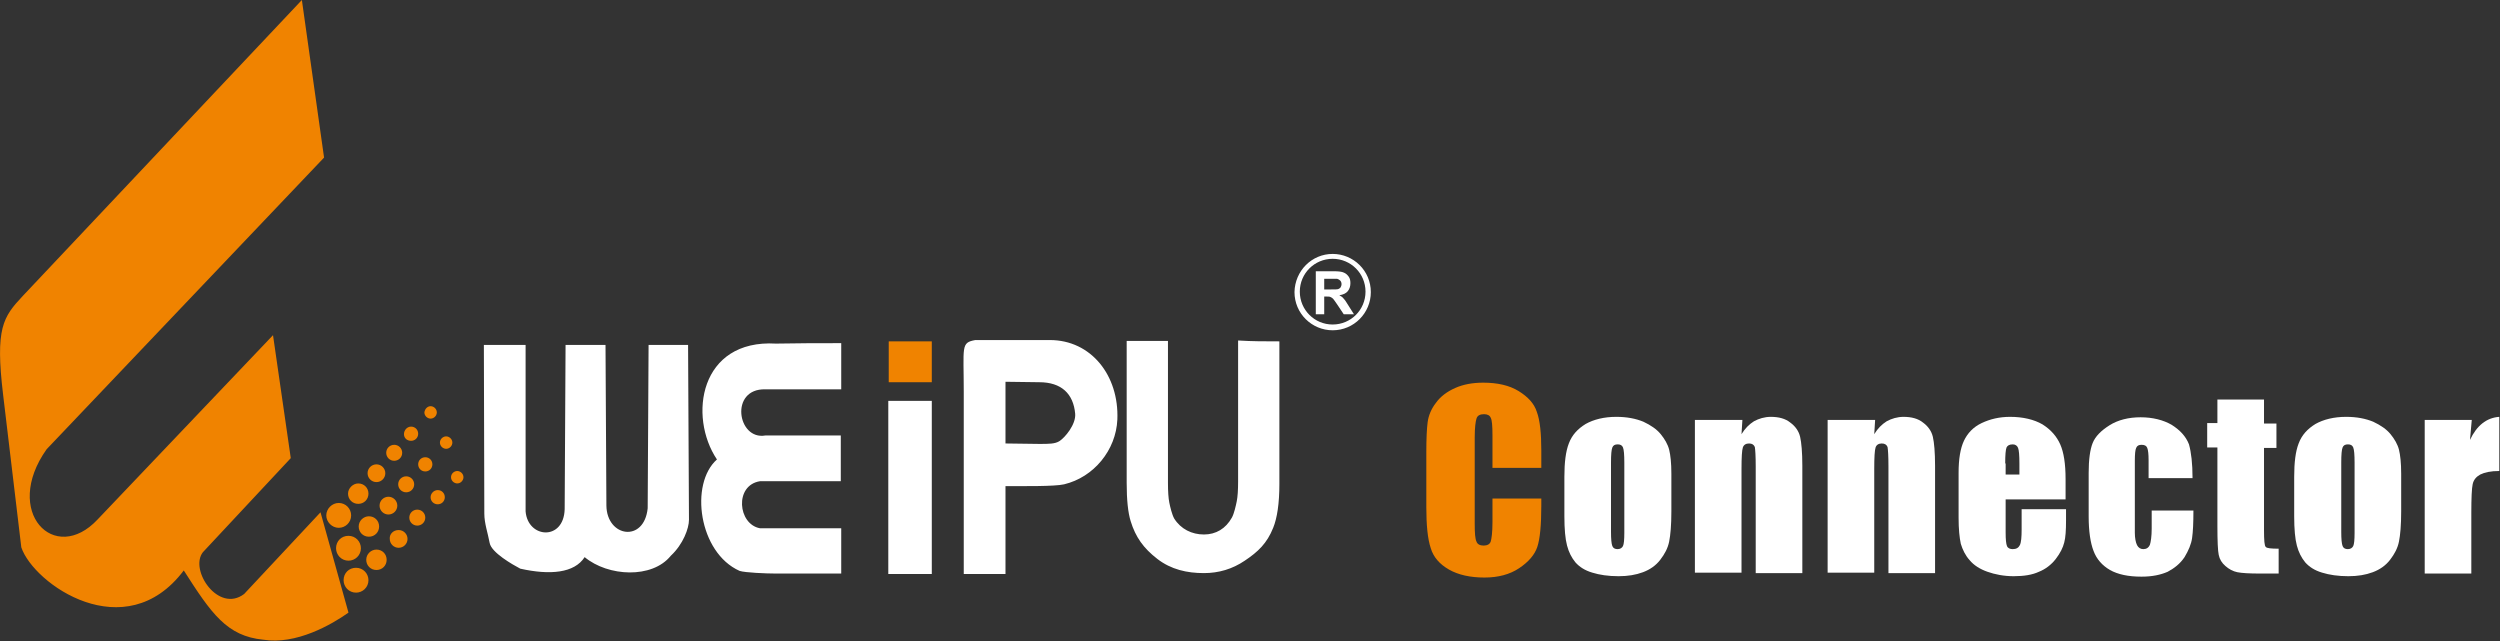
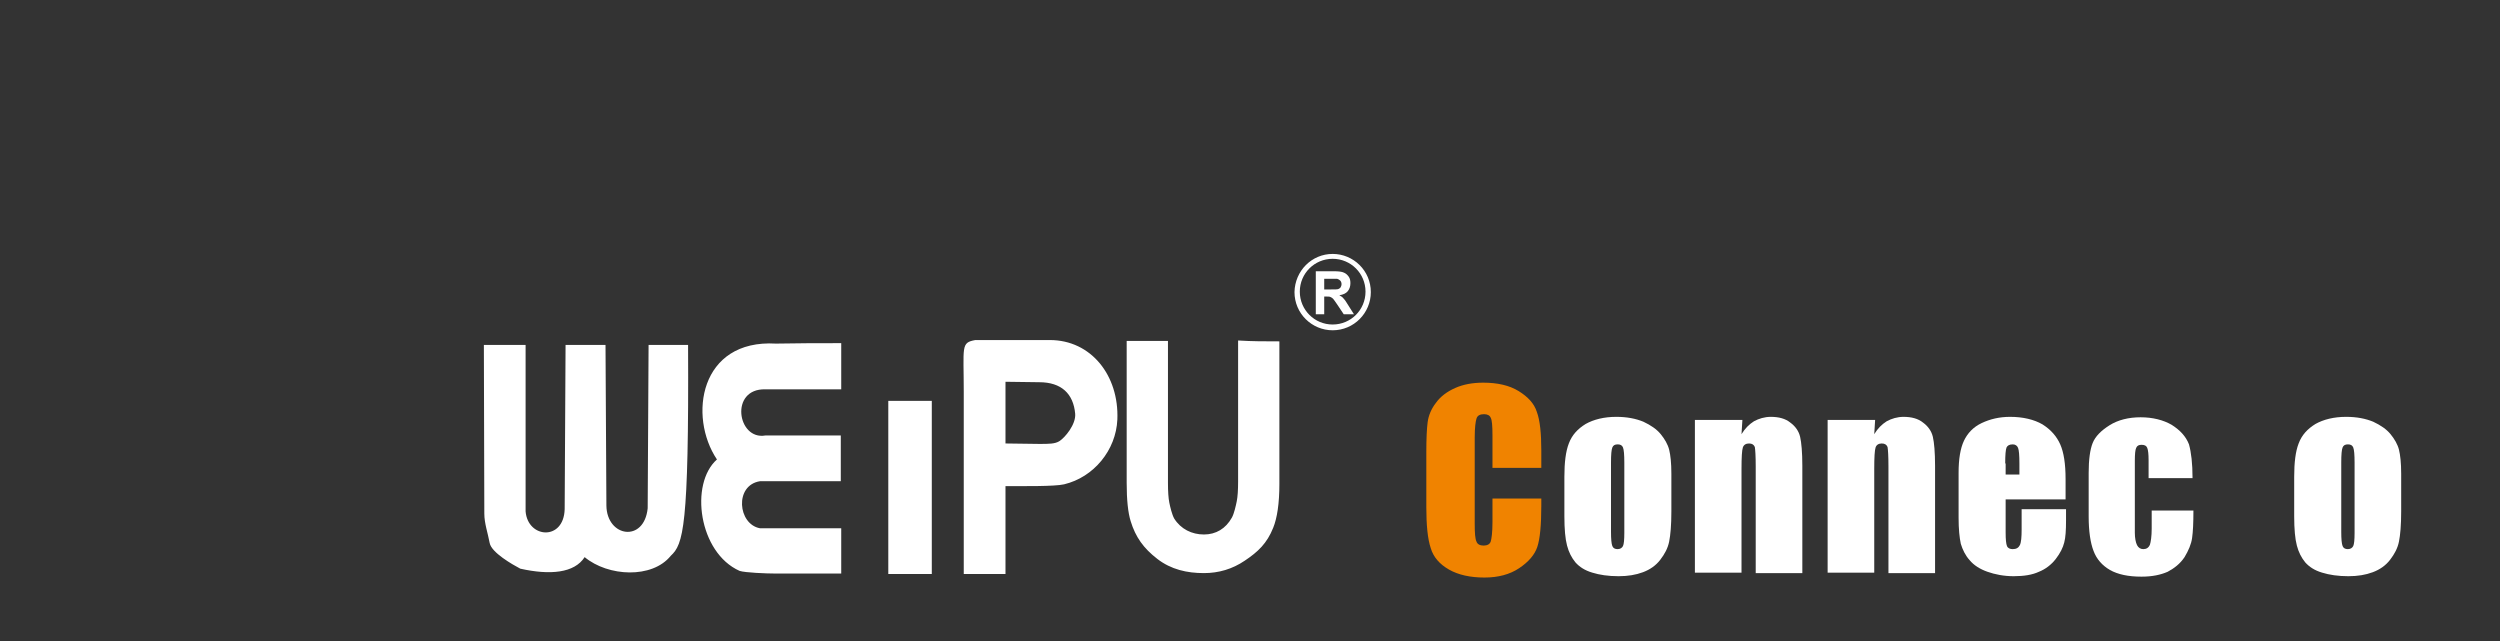
<svg xmlns="http://www.w3.org/2000/svg" width="195" height="50" viewBox="0 0 195 50" fill="none">
  <rect x="0" y="0" width="195" height="50" fill="#333333" stroke="none" />
  <g clip-path="url(#clip0_49_2)">
-     <path fill-rule="evenodd" clip-rule="evenodd" d="M72.68 26.627V29.813H69.321V26.627H72.68Z" fill="#F08300" />
-     <path fill-rule="evenodd" clip-rule="evenodd" d="M99.792 26.627C99.792 30.332 99.792 34.037 99.792 37.742C99.792 39.266 99.619 40.409 99.308 41.17C98.823 42.382 98.13 43.04 97.091 43.733C96.122 44.391 95.049 44.702 93.906 44.702C92.59 44.702 91.344 44.425 90.27 43.594C89.197 42.763 88.573 41.898 88.192 40.651C87.985 39.993 87.881 38.989 87.881 37.673C87.881 33.968 87.881 30.298 87.881 26.593C88.989 26.593 89.958 26.593 91.101 26.593C91.101 30.298 91.101 34.003 91.101 37.673C91.101 38.331 91.136 38.85 91.205 39.197C91.274 39.543 91.413 40.132 91.586 40.443C92.105 41.274 92.971 41.69 93.906 41.69C94.841 41.69 95.603 41.24 96.087 40.374C96.26 40.062 96.399 39.439 96.468 39.093C96.537 38.747 96.572 38.227 96.572 37.569C96.572 33.899 96.572 30.229 96.572 26.558C97.68 26.627 98.65 26.627 99.792 26.627ZM78.428 44.772H75.173V30.609C75.173 27.008 74.931 26.731 76.073 26.524H77.043H79.121H81.891C85.111 26.524 87.292 29.294 87.154 32.722C87.05 35.111 85.319 37.223 82.999 37.777C82.272 37.95 79.778 37.916 78.428 37.916V44.772ZM78.428 34.591L81.059 34.626C81.821 34.626 82.272 34.626 82.618 34.418C83.068 34.141 83.933 33.102 83.864 32.272C83.726 30.713 82.791 29.813 81.059 29.813L78.428 29.778V34.591ZM72.68 31.267V44.772H69.287V31.267H72.68ZM53.67 26.904C53.705 31.441 53.705 35.977 53.74 40.547C53.74 41.205 53.289 42.452 52.32 43.352C50.866 45.152 47.438 44.979 45.602 43.456C44.806 44.702 42.902 44.875 40.582 44.356C39.993 44.044 38.331 43.109 38.193 42.348C38.054 41.586 37.777 40.824 37.777 40.062L37.742 26.904C38.954 26.904 39.82 26.904 40.997 26.904V39.889C41.17 42.001 43.975 42.209 44.044 39.716L44.114 26.904H47.23L47.299 39.439C47.334 41.898 50.242 42.348 50.519 39.647L50.589 26.904C51.766 26.904 52.493 26.904 53.67 26.904ZM65.616 26.766C65.616 27.978 65.616 29.155 65.616 30.367C63.885 30.367 61.427 30.367 59.695 30.367C56.891 30.298 57.514 34.349 59.695 33.968C61.392 33.968 63.85 33.968 65.582 33.968C65.582 35.145 65.582 36.323 65.582 37.535C63.885 37.535 60.976 37.535 59.28 37.535C57.272 37.846 57.548 40.893 59.28 41.205C61.011 41.205 63.92 41.205 65.616 41.205V44.737C63.92 44.737 62.223 44.737 60.526 44.737C59.764 44.737 58.102 44.668 57.687 44.529C54.501 43.109 53.774 37.742 55.921 35.838C53.67 32.479 54.571 26.454 60.526 26.801C62.223 26.766 63.92 26.766 65.616 26.766Z" fill="white" />
-     <path fill-rule="evenodd" clip-rule="evenodd" d="M23.546 0L1.766 23.096C0.242 24.723 -0.381 25.589 0.242 30.782C0.727 34.799 1.177 38.677 1.662 42.694C2.632 45.568 9.765 50.554 14.335 44.495C16.482 47.853 17.694 49.619 20.533 49.896C23.096 50.312 25.866 48.719 27.181 47.784L25 39.959L19.044 46.33C17.036 47.853 14.751 44.46 15.824 43.075L22.68 35.734L21.295 26.143L7.618 40.513C4.259 44.114 0.173 39.924 3.636 35.042L25.277 12.292L23.546 0ZM26.42 39.231C26.974 39.231 27.389 39.681 27.389 40.201C27.389 40.755 26.939 41.17 26.42 41.17C25.9 41.17 25.45 40.72 25.45 40.201C25.45 39.681 25.9 39.231 26.42 39.231ZM27.181 41.794C27.735 41.794 28.151 42.244 28.151 42.763C28.151 43.317 27.701 43.733 27.181 43.733C26.627 43.733 26.212 43.282 26.212 42.763C26.212 42.209 26.627 41.794 27.181 41.794ZM27.77 44.287C28.324 44.287 28.74 44.737 28.74 45.256C28.74 45.81 28.29 46.226 27.77 46.226C27.216 46.226 26.8 45.776 26.8 45.256C26.8 44.702 27.216 44.287 27.77 44.287ZM27.943 37.708C28.393 37.708 28.74 38.054 28.74 38.504C28.74 38.954 28.393 39.301 27.943 39.301C27.493 39.301 27.147 38.954 27.147 38.504C27.147 38.089 27.528 37.708 27.943 37.708ZM28.774 40.27C29.224 40.27 29.571 40.616 29.571 41.066C29.571 41.517 29.224 41.863 28.774 41.863C28.324 41.863 27.978 41.517 27.978 41.066C27.978 40.616 28.359 40.27 28.774 40.27ZM29.363 42.867C29.813 42.867 30.159 43.213 30.159 43.663C30.159 44.114 29.813 44.46 29.363 44.46C28.913 44.46 28.567 44.114 28.567 43.663C28.567 43.213 28.947 42.867 29.363 42.867ZM29.363 36.219C29.744 36.219 30.055 36.531 30.055 36.911C30.055 37.292 29.744 37.604 29.363 37.604C28.982 37.604 28.67 37.292 28.67 36.911C28.67 36.531 28.982 36.219 29.363 36.219ZM30.298 38.746C30.679 38.746 30.99 39.058 30.99 39.439C30.99 39.82 30.679 40.132 30.298 40.132C29.917 40.132 29.605 39.82 29.605 39.439C29.605 39.058 29.917 38.746 30.298 38.746ZM31.094 41.343C31.475 41.343 31.787 41.655 31.787 42.036C31.787 42.417 31.475 42.728 31.094 42.728C30.713 42.728 30.402 42.417 30.402 42.036C30.367 41.655 30.679 41.343 31.094 41.343ZM30.748 34.695C31.094 34.695 31.371 34.972 31.371 35.319C31.371 35.665 31.094 35.942 30.748 35.942C30.402 35.942 30.125 35.665 30.125 35.319C30.125 34.972 30.402 34.695 30.748 34.695ZM31.683 37.154C32.029 37.154 32.306 37.431 32.306 37.777C32.306 38.123 32.029 38.4 31.683 38.4C31.337 38.4 31.059 38.123 31.059 37.777C31.059 37.431 31.337 37.154 31.683 37.154ZM32.548 39.751C32.895 39.751 33.172 40.028 33.172 40.374C33.172 40.72 32.895 40.997 32.548 40.997C32.202 40.997 31.925 40.72 31.925 40.374C31.925 40.028 32.202 39.751 32.548 39.751ZM32.064 33.276C32.375 33.276 32.618 33.518 32.618 33.83C32.618 34.141 32.375 34.384 32.064 34.384C31.752 34.384 31.51 34.176 31.51 33.864C31.51 33.553 31.752 33.276 32.064 33.276ZM33.172 35.665C33.483 35.665 33.726 35.907 33.726 36.219C33.726 36.531 33.483 36.773 33.172 36.773C32.86 36.773 32.618 36.531 32.618 36.219C32.618 35.907 32.86 35.665 33.172 35.665ZM34.141 38.227C34.453 38.227 34.695 38.469 34.695 38.781C34.695 39.093 34.453 39.335 34.141 39.335C33.83 39.335 33.587 39.093 33.587 38.781C33.587 38.504 33.83 38.227 34.141 38.227ZM33.587 31.683C33.83 31.683 34.072 31.891 34.072 32.168C34.072 32.41 33.864 32.652 33.587 32.652C33.345 32.652 33.102 32.445 33.102 32.168C33.137 31.891 33.345 31.683 33.587 31.683ZM34.799 34.037C35.041 34.037 35.284 34.245 35.284 34.522C35.284 34.764 35.076 35.007 34.799 35.007C34.557 35.007 34.314 34.799 34.314 34.522C34.314 34.245 34.557 34.037 34.799 34.037ZM35.665 36.738C35.907 36.738 36.15 36.946 36.15 37.223C36.15 37.465 35.942 37.708 35.665 37.708C35.422 37.708 35.18 37.5 35.18 37.223C35.18 36.946 35.422 36.738 35.665 36.738Z" fill="#F08300" />
+     <path fill-rule="evenodd" clip-rule="evenodd" d="M99.792 26.627C99.792 30.332 99.792 34.037 99.792 37.742C99.792 39.266 99.619 40.409 99.308 41.17C98.823 42.382 98.13 43.04 97.091 43.733C96.122 44.391 95.049 44.702 93.906 44.702C92.59 44.702 91.344 44.425 90.27 43.594C89.197 42.763 88.573 41.898 88.192 40.651C87.985 39.993 87.881 38.989 87.881 37.673C87.881 33.968 87.881 30.298 87.881 26.593C88.989 26.593 89.958 26.593 91.101 26.593C91.101 30.298 91.101 34.003 91.101 37.673C91.101 38.331 91.136 38.85 91.205 39.197C91.274 39.543 91.413 40.132 91.586 40.443C92.105 41.274 92.971 41.69 93.906 41.69C94.841 41.69 95.603 41.24 96.087 40.374C96.26 40.062 96.399 39.439 96.468 39.093C96.537 38.747 96.572 38.227 96.572 37.569C96.572 33.899 96.572 30.229 96.572 26.558C97.68 26.627 98.65 26.627 99.792 26.627ZM78.428 44.772H75.173V30.609C75.173 27.008 74.931 26.731 76.073 26.524H77.043H79.121H81.891C85.111 26.524 87.292 29.294 87.154 32.722C87.05 35.111 85.319 37.223 82.999 37.777C82.272 37.95 79.778 37.916 78.428 37.916V44.772ZM78.428 34.591L81.059 34.626C81.821 34.626 82.272 34.626 82.618 34.418C83.068 34.141 83.933 33.102 83.864 32.272C83.726 30.713 82.791 29.813 81.059 29.813L78.428 29.778V34.591ZM72.68 31.267V44.772H69.287V31.267H72.68ZM53.67 26.904C53.74 41.205 53.289 42.452 52.32 43.352C50.866 45.152 47.438 44.979 45.602 43.456C44.806 44.702 42.902 44.875 40.582 44.356C39.993 44.044 38.331 43.109 38.193 42.348C38.054 41.586 37.777 40.824 37.777 40.062L37.742 26.904C38.954 26.904 39.82 26.904 40.997 26.904V39.889C41.17 42.001 43.975 42.209 44.044 39.716L44.114 26.904H47.23L47.299 39.439C47.334 41.898 50.242 42.348 50.519 39.647L50.589 26.904C51.766 26.904 52.493 26.904 53.67 26.904ZM65.616 26.766C65.616 27.978 65.616 29.155 65.616 30.367C63.885 30.367 61.427 30.367 59.695 30.367C56.891 30.298 57.514 34.349 59.695 33.968C61.392 33.968 63.85 33.968 65.582 33.968C65.582 35.145 65.582 36.323 65.582 37.535C63.885 37.535 60.976 37.535 59.28 37.535C57.272 37.846 57.548 40.893 59.28 41.205C61.011 41.205 63.92 41.205 65.616 41.205V44.737C63.92 44.737 62.223 44.737 60.526 44.737C59.764 44.737 58.102 44.668 57.687 44.529C54.501 43.109 53.774 37.742 55.921 35.838C53.67 32.479 54.571 26.454 60.526 26.801C62.223 26.766 63.92 26.766 65.616 26.766Z" fill="white" />
    <path fill-rule="evenodd" clip-rule="evenodd" d="M103.947 19.806C105.575 19.806 106.925 21.122 106.925 22.784C106.925 24.411 105.609 25.762 103.947 25.762C102.32 25.762 100.97 24.446 100.97 22.784C101.004 21.122 102.32 19.806 103.947 19.806ZM103.947 20.187C105.367 20.187 106.51 21.33 106.51 22.749C106.51 24.169 105.367 25.312 103.947 25.312C102.528 25.312 101.385 24.169 101.385 22.749C101.385 21.33 102.528 20.187 103.947 20.187ZM102.632 24.481V21.157H104.051C104.397 21.157 104.675 21.191 104.813 21.26C104.986 21.33 105.09 21.434 105.194 21.572C105.298 21.711 105.332 21.884 105.332 22.091C105.332 22.334 105.263 22.542 105.125 22.715C104.986 22.888 104.744 22.992 104.467 23.026C104.605 23.096 104.744 23.2 104.813 23.303C104.917 23.407 105.021 23.58 105.194 23.857L105.609 24.515H104.813L104.328 23.788C104.155 23.546 104.051 23.373 103.982 23.303C103.913 23.234 103.843 23.2 103.774 23.165C103.705 23.13 103.601 23.13 103.428 23.13H103.289V24.515H102.632V24.481ZM103.324 22.576H103.809C104.12 22.576 104.328 22.576 104.397 22.542C104.467 22.507 104.536 22.472 104.571 22.403C104.605 22.334 104.64 22.265 104.64 22.161C104.64 22.057 104.605 21.953 104.536 21.884C104.467 21.814 104.397 21.78 104.294 21.745C104.224 21.745 104.086 21.745 103.809 21.745H103.289V22.576H103.324Z" fill="white" />
    <path d="M120.222 36.496H116.413V33.968C116.413 33.241 116.378 32.756 116.274 32.583C116.205 32.41 116.032 32.306 115.755 32.306C115.443 32.306 115.235 32.41 115.166 32.652C115.097 32.86 115.028 33.345 115.028 34.107V40.859C115.028 41.586 115.062 42.036 115.166 42.244C115.235 42.452 115.443 42.555 115.72 42.555C115.997 42.555 116.205 42.452 116.274 42.244C116.343 42.036 116.413 41.517 116.413 40.72V38.885H120.222V39.439C120.222 40.963 120.118 42.036 119.91 42.659C119.702 43.283 119.217 43.837 118.49 44.321C117.763 44.806 116.863 45.048 115.789 45.048C114.681 45.048 113.747 44.841 113.019 44.425C112.292 44.01 111.807 43.456 111.6 42.763C111.357 42.036 111.253 40.963 111.253 39.543V35.284C111.253 34.245 111.288 33.449 111.357 32.929C111.427 32.41 111.634 31.891 112.015 31.406C112.361 30.921 112.881 30.54 113.504 30.263C114.127 29.986 114.855 29.848 115.686 29.848C116.794 29.848 117.729 30.055 118.456 30.506C119.183 30.956 119.668 31.475 119.875 32.133C120.118 32.791 120.222 33.795 120.222 35.145V36.496Z" fill="#F08300" />
    <path d="M130.194 35.076C130.09 34.661 129.848 34.245 129.536 33.864C129.224 33.483 128.774 33.172 128.186 32.895C127.597 32.652 126.904 32.514 126.073 32.514C125.104 32.514 124.307 32.721 123.684 33.068C123.061 33.449 122.611 33.934 122.368 34.591C122.126 35.215 122.022 36.08 122.022 37.188V40.27C122.022 41.274 122.091 42.036 122.23 42.555C122.368 43.075 122.576 43.49 122.888 43.871C123.199 44.217 123.615 44.494 124.204 44.667C124.758 44.841 125.45 44.944 126.247 44.944C126.974 44.944 127.597 44.841 128.151 44.633C128.705 44.425 129.155 44.114 129.501 43.663C129.848 43.213 130.09 42.763 130.194 42.244C130.298 41.724 130.367 40.962 130.367 39.889V36.946C130.367 36.115 130.298 35.492 130.194 35.076ZM126.697 41.586C126.697 42.105 126.662 42.452 126.593 42.59C126.524 42.728 126.385 42.832 126.177 42.832C125.97 42.832 125.831 42.763 125.762 42.59C125.693 42.417 125.658 42.036 125.658 41.482V36.08C125.658 35.457 125.693 35.076 125.762 34.903C125.831 34.73 125.97 34.661 126.177 34.661C126.385 34.661 126.524 34.73 126.593 34.903C126.662 35.076 126.697 35.457 126.697 36.08V41.586Z" fill="white" />
    <path d="M135.907 32.756L135.838 33.864C136.115 33.414 136.427 33.102 136.807 32.86C137.188 32.652 137.638 32.514 138.123 32.514C138.747 32.514 139.266 32.652 139.647 32.964C140.028 33.241 140.305 33.622 140.409 34.072C140.512 34.522 140.582 35.284 140.582 36.323V44.702H136.946V36.392C136.946 35.561 136.911 35.076 136.877 34.868C136.807 34.695 136.669 34.591 136.427 34.591C136.184 34.591 136.011 34.695 135.942 34.903C135.873 35.111 135.838 35.665 135.838 36.565V44.667H132.202V32.756H135.907Z" fill="white" />
    <path d="M146.26 32.756L146.191 33.864C146.468 33.414 146.78 33.102 147.161 32.86C147.542 32.652 147.992 32.514 148.476 32.514C149.1 32.514 149.619 32.652 150 32.964C150.381 33.241 150.658 33.622 150.762 34.072C150.866 34.522 150.935 35.284 150.935 36.323V44.702H147.299V36.392C147.299 35.561 147.265 35.076 147.23 34.868C147.161 34.695 147.022 34.591 146.78 34.591C146.537 34.591 146.364 34.695 146.295 34.903C146.226 35.111 146.191 35.665 146.191 36.565V44.667H142.555V32.756H146.26Z" fill="white" />
    <path d="M161.115 38.954V37.361C161.115 36.184 160.976 35.284 160.699 34.661C160.422 34.037 159.972 33.518 159.314 33.102C158.657 32.721 157.791 32.514 156.787 32.514C155.956 32.514 155.229 32.687 154.571 32.999C153.913 33.31 153.463 33.795 153.186 34.384C152.909 34.972 152.77 35.803 152.77 36.877V40.374C152.77 41.274 152.839 41.932 152.943 42.417C153.082 42.867 153.289 43.317 153.636 43.698C153.947 44.079 154.432 44.391 155.021 44.598C155.609 44.806 156.302 44.944 157.064 44.944C157.86 44.944 158.518 44.841 159.037 44.598C159.557 44.391 160.007 44.044 160.353 43.594C160.699 43.144 160.907 42.728 161.011 42.313C161.115 41.932 161.15 41.343 161.15 40.616V39.716H157.687V41.309C157.687 41.898 157.652 42.313 157.548 42.521C157.445 42.728 157.271 42.832 156.994 42.832C156.787 42.832 156.614 42.763 156.544 42.59C156.475 42.417 156.44 42.071 156.44 41.551V38.954H161.115ZM156.406 36.15C156.406 35.492 156.44 35.076 156.51 34.903C156.579 34.764 156.717 34.661 156.994 34.661C157.202 34.661 157.341 34.764 157.41 34.938C157.479 35.111 157.514 35.526 157.514 36.15V37.015H156.44V36.15H156.406Z" fill="white" />
    <path d="M171.018 37.292H167.59V35.907C167.59 35.422 167.555 35.111 167.486 34.938C167.417 34.764 167.278 34.695 167.036 34.695C166.828 34.695 166.69 34.764 166.621 34.938C166.551 35.076 166.517 35.422 166.517 35.942V41.551C166.517 41.967 166.586 42.313 166.69 42.521C166.794 42.728 166.967 42.832 167.175 42.832C167.417 42.832 167.59 42.728 167.694 42.486C167.763 42.278 167.832 41.828 167.832 41.24V39.82H171.087C171.087 40.789 171.053 41.482 170.983 41.967C170.914 42.452 170.706 42.936 170.395 43.456C170.048 43.975 169.598 44.321 169.079 44.598C168.525 44.841 167.867 44.979 167.036 44.979C165.997 44.979 165.201 44.806 164.578 44.46C163.989 44.114 163.539 43.629 163.296 42.971C163.054 42.348 162.916 41.447 162.916 40.27V36.877C162.916 35.873 163.019 35.076 163.227 34.557C163.435 34.037 163.885 33.587 164.543 33.172C165.201 32.756 166.032 32.548 166.967 32.548C167.902 32.548 168.733 32.756 169.391 33.137C170.048 33.553 170.499 34.037 170.741 34.661C170.914 35.284 171.018 36.15 171.018 37.292Z" fill="white" />
-     <path d="M176.593 31.163V33.033H177.562V34.938H176.593V41.343C176.593 42.14 176.627 42.59 176.731 42.659C176.801 42.763 177.147 42.798 177.735 42.798V44.737H176.281C175.45 44.737 174.862 44.702 174.515 44.633C174.169 44.564 173.857 44.391 173.58 44.148C173.303 43.906 173.13 43.629 173.061 43.283C172.992 42.971 172.957 42.209 172.957 40.997V34.903H172.161V32.999H172.957V31.163H176.593Z" fill="white" />
    <path d="M187.119 35.076C187.015 34.661 186.773 34.245 186.461 33.864C186.15 33.483 185.699 33.172 185.111 32.895C184.522 32.652 183.83 32.514 182.999 32.514C182.029 32.514 181.233 32.721 180.609 33.068C179.986 33.449 179.536 33.934 179.294 34.591C179.051 35.215 178.947 36.08 178.947 37.188V40.27C178.947 41.274 179.017 42.036 179.155 42.555C179.294 43.075 179.501 43.49 179.813 43.871C180.125 44.217 180.54 44.494 181.129 44.667C181.683 44.841 182.375 44.944 183.172 44.944C183.899 44.944 184.522 44.841 185.076 44.633C185.63 44.425 186.08 44.114 186.427 43.663C186.773 43.213 187.015 42.763 187.119 42.244C187.223 41.724 187.292 40.962 187.292 39.889V36.946C187.292 36.115 187.223 35.492 187.119 35.076ZM183.657 41.586C183.657 42.105 183.622 42.452 183.553 42.59C183.483 42.728 183.345 42.832 183.137 42.832C182.929 42.832 182.791 42.763 182.722 42.59C182.652 42.417 182.618 42.036 182.618 41.482V36.08C182.618 35.457 182.652 35.076 182.722 34.903C182.791 34.73 182.929 34.661 183.137 34.661C183.345 34.661 183.483 34.73 183.553 34.903C183.622 35.076 183.657 35.457 183.657 36.08V41.586Z" fill="white" />
-     <path d="M192.798 32.756L192.659 34.314C193.179 33.206 193.94 32.583 194.945 32.514V36.738C194.287 36.738 193.802 36.842 193.456 37.015C193.144 37.188 192.936 37.431 192.867 37.777C192.798 38.089 192.763 38.85 192.763 39.993V44.737H189.127V32.756H192.798Z" fill="white" />
  </g>
  <defs>
    <clipPath id="clip0_49_2">
      <rect width="194.945" height="50" fill="white" />
    </clipPath>
  </defs>
</svg>